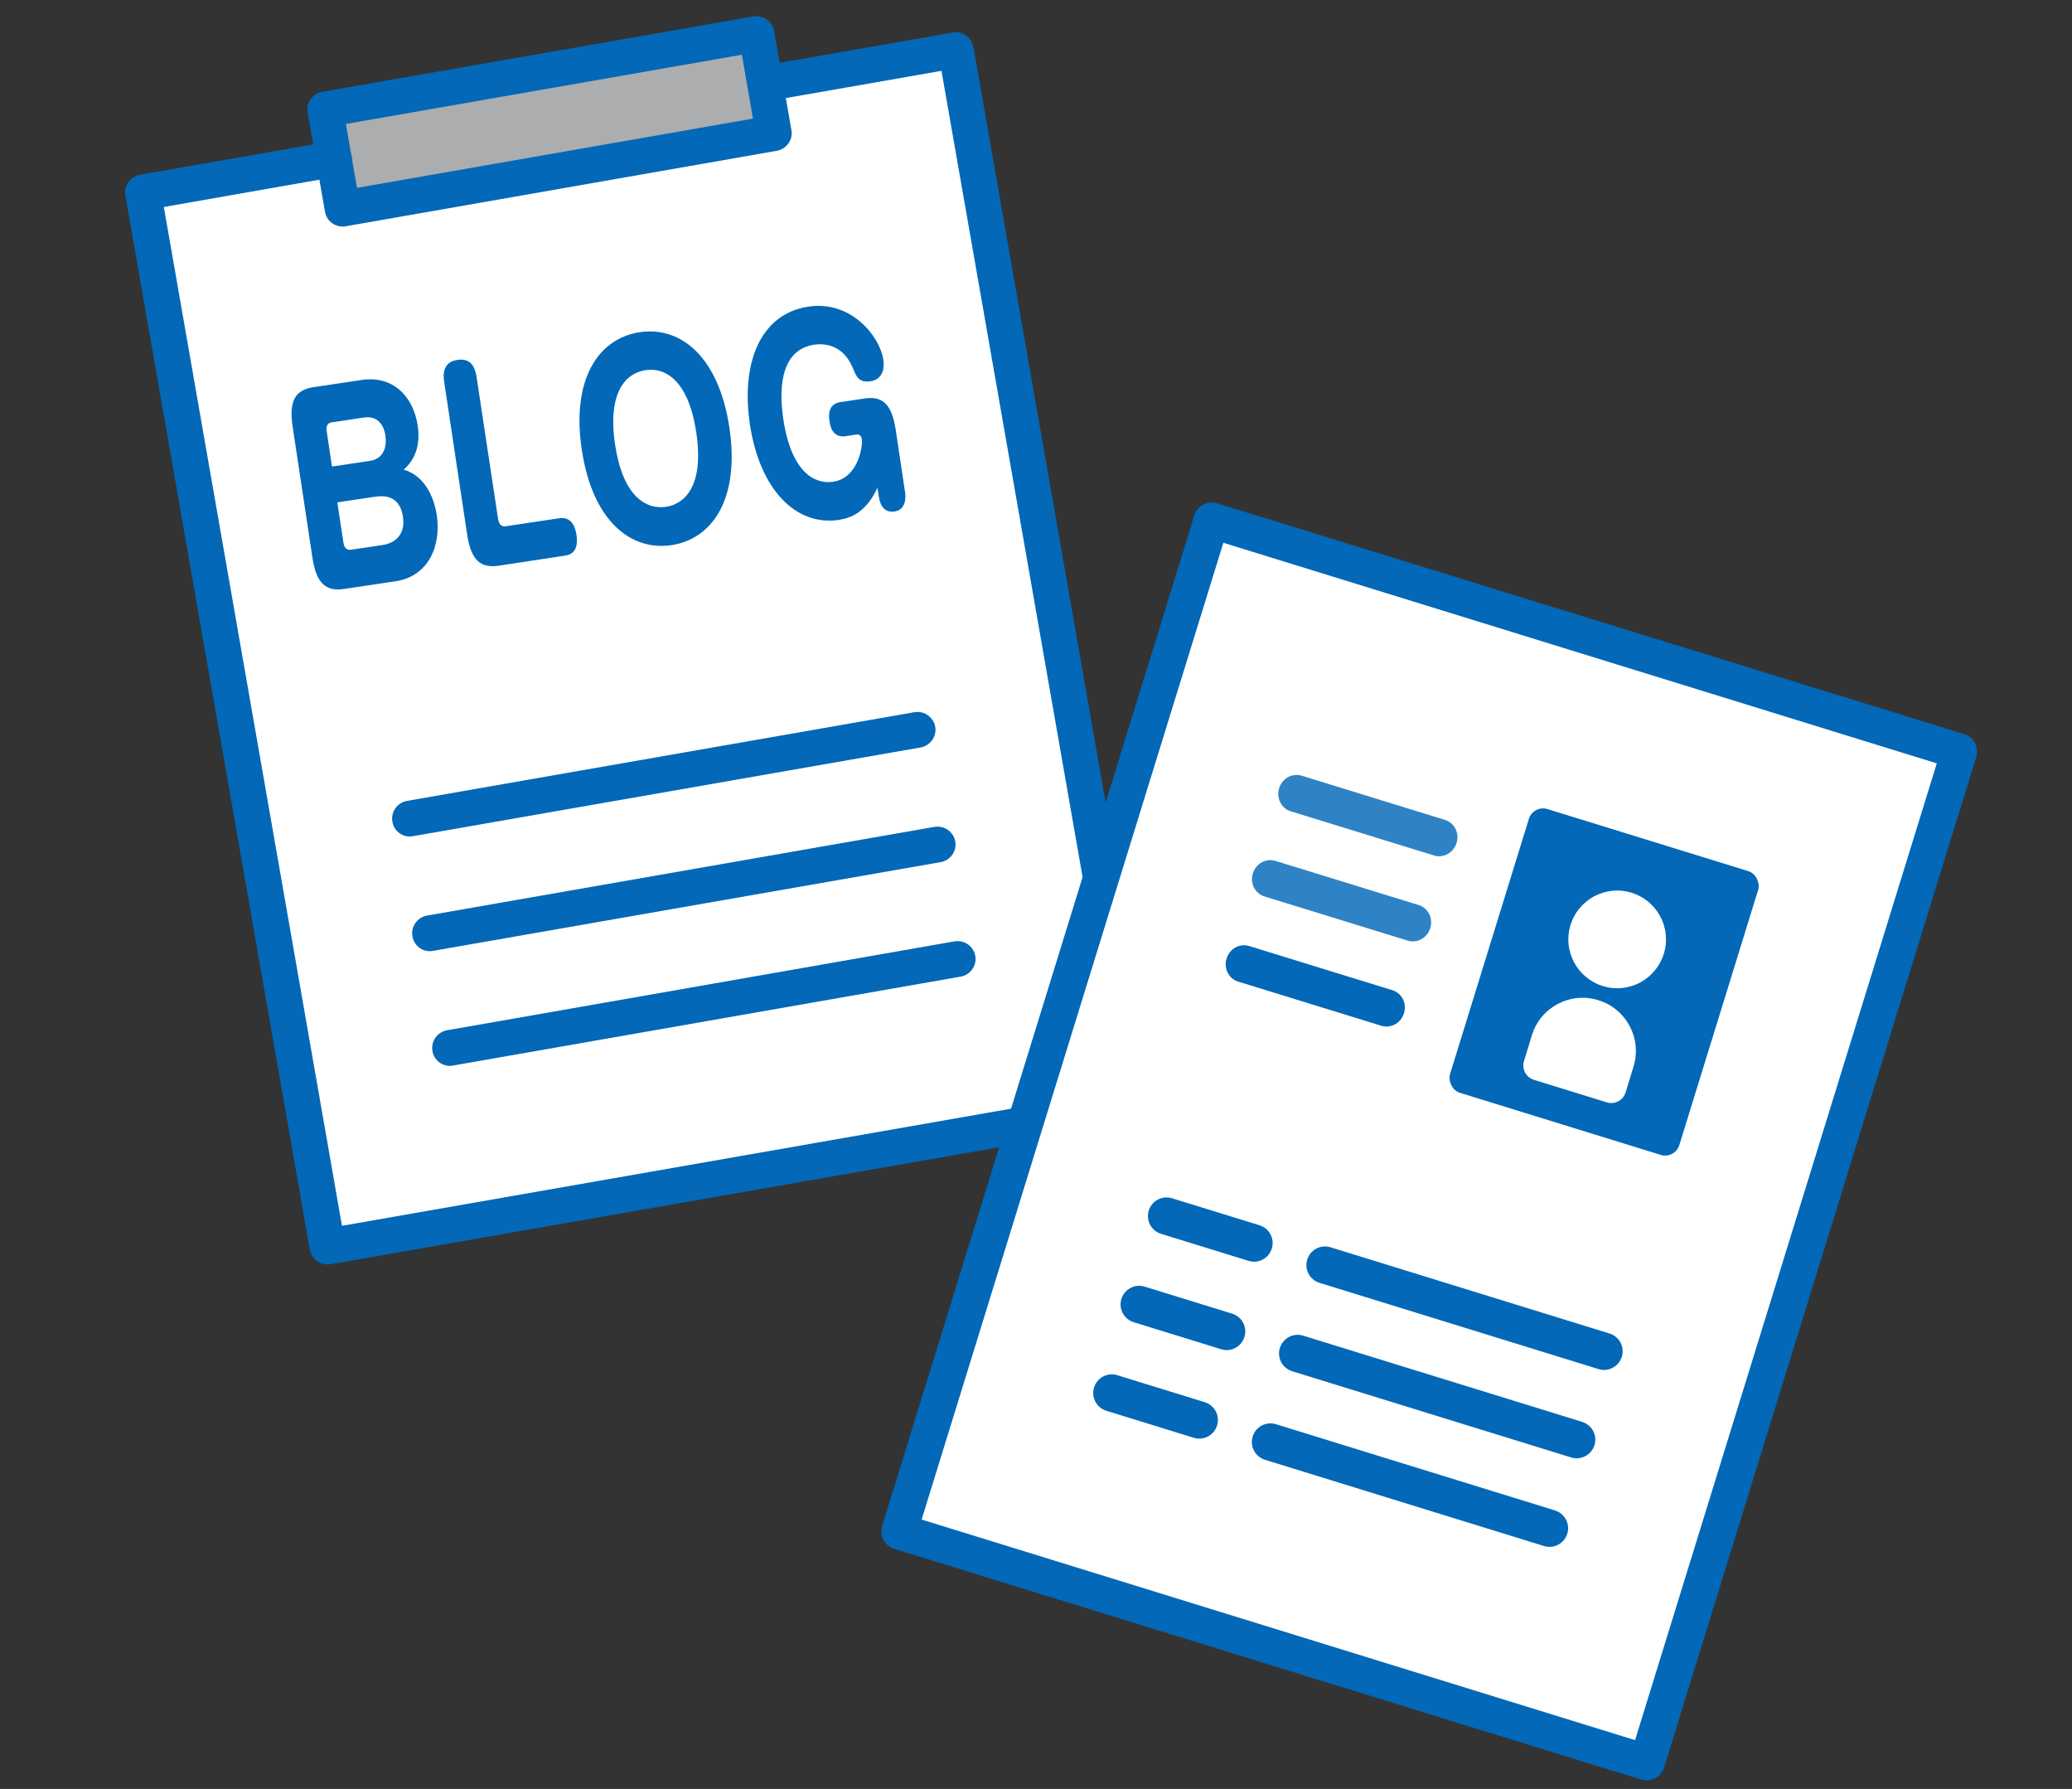
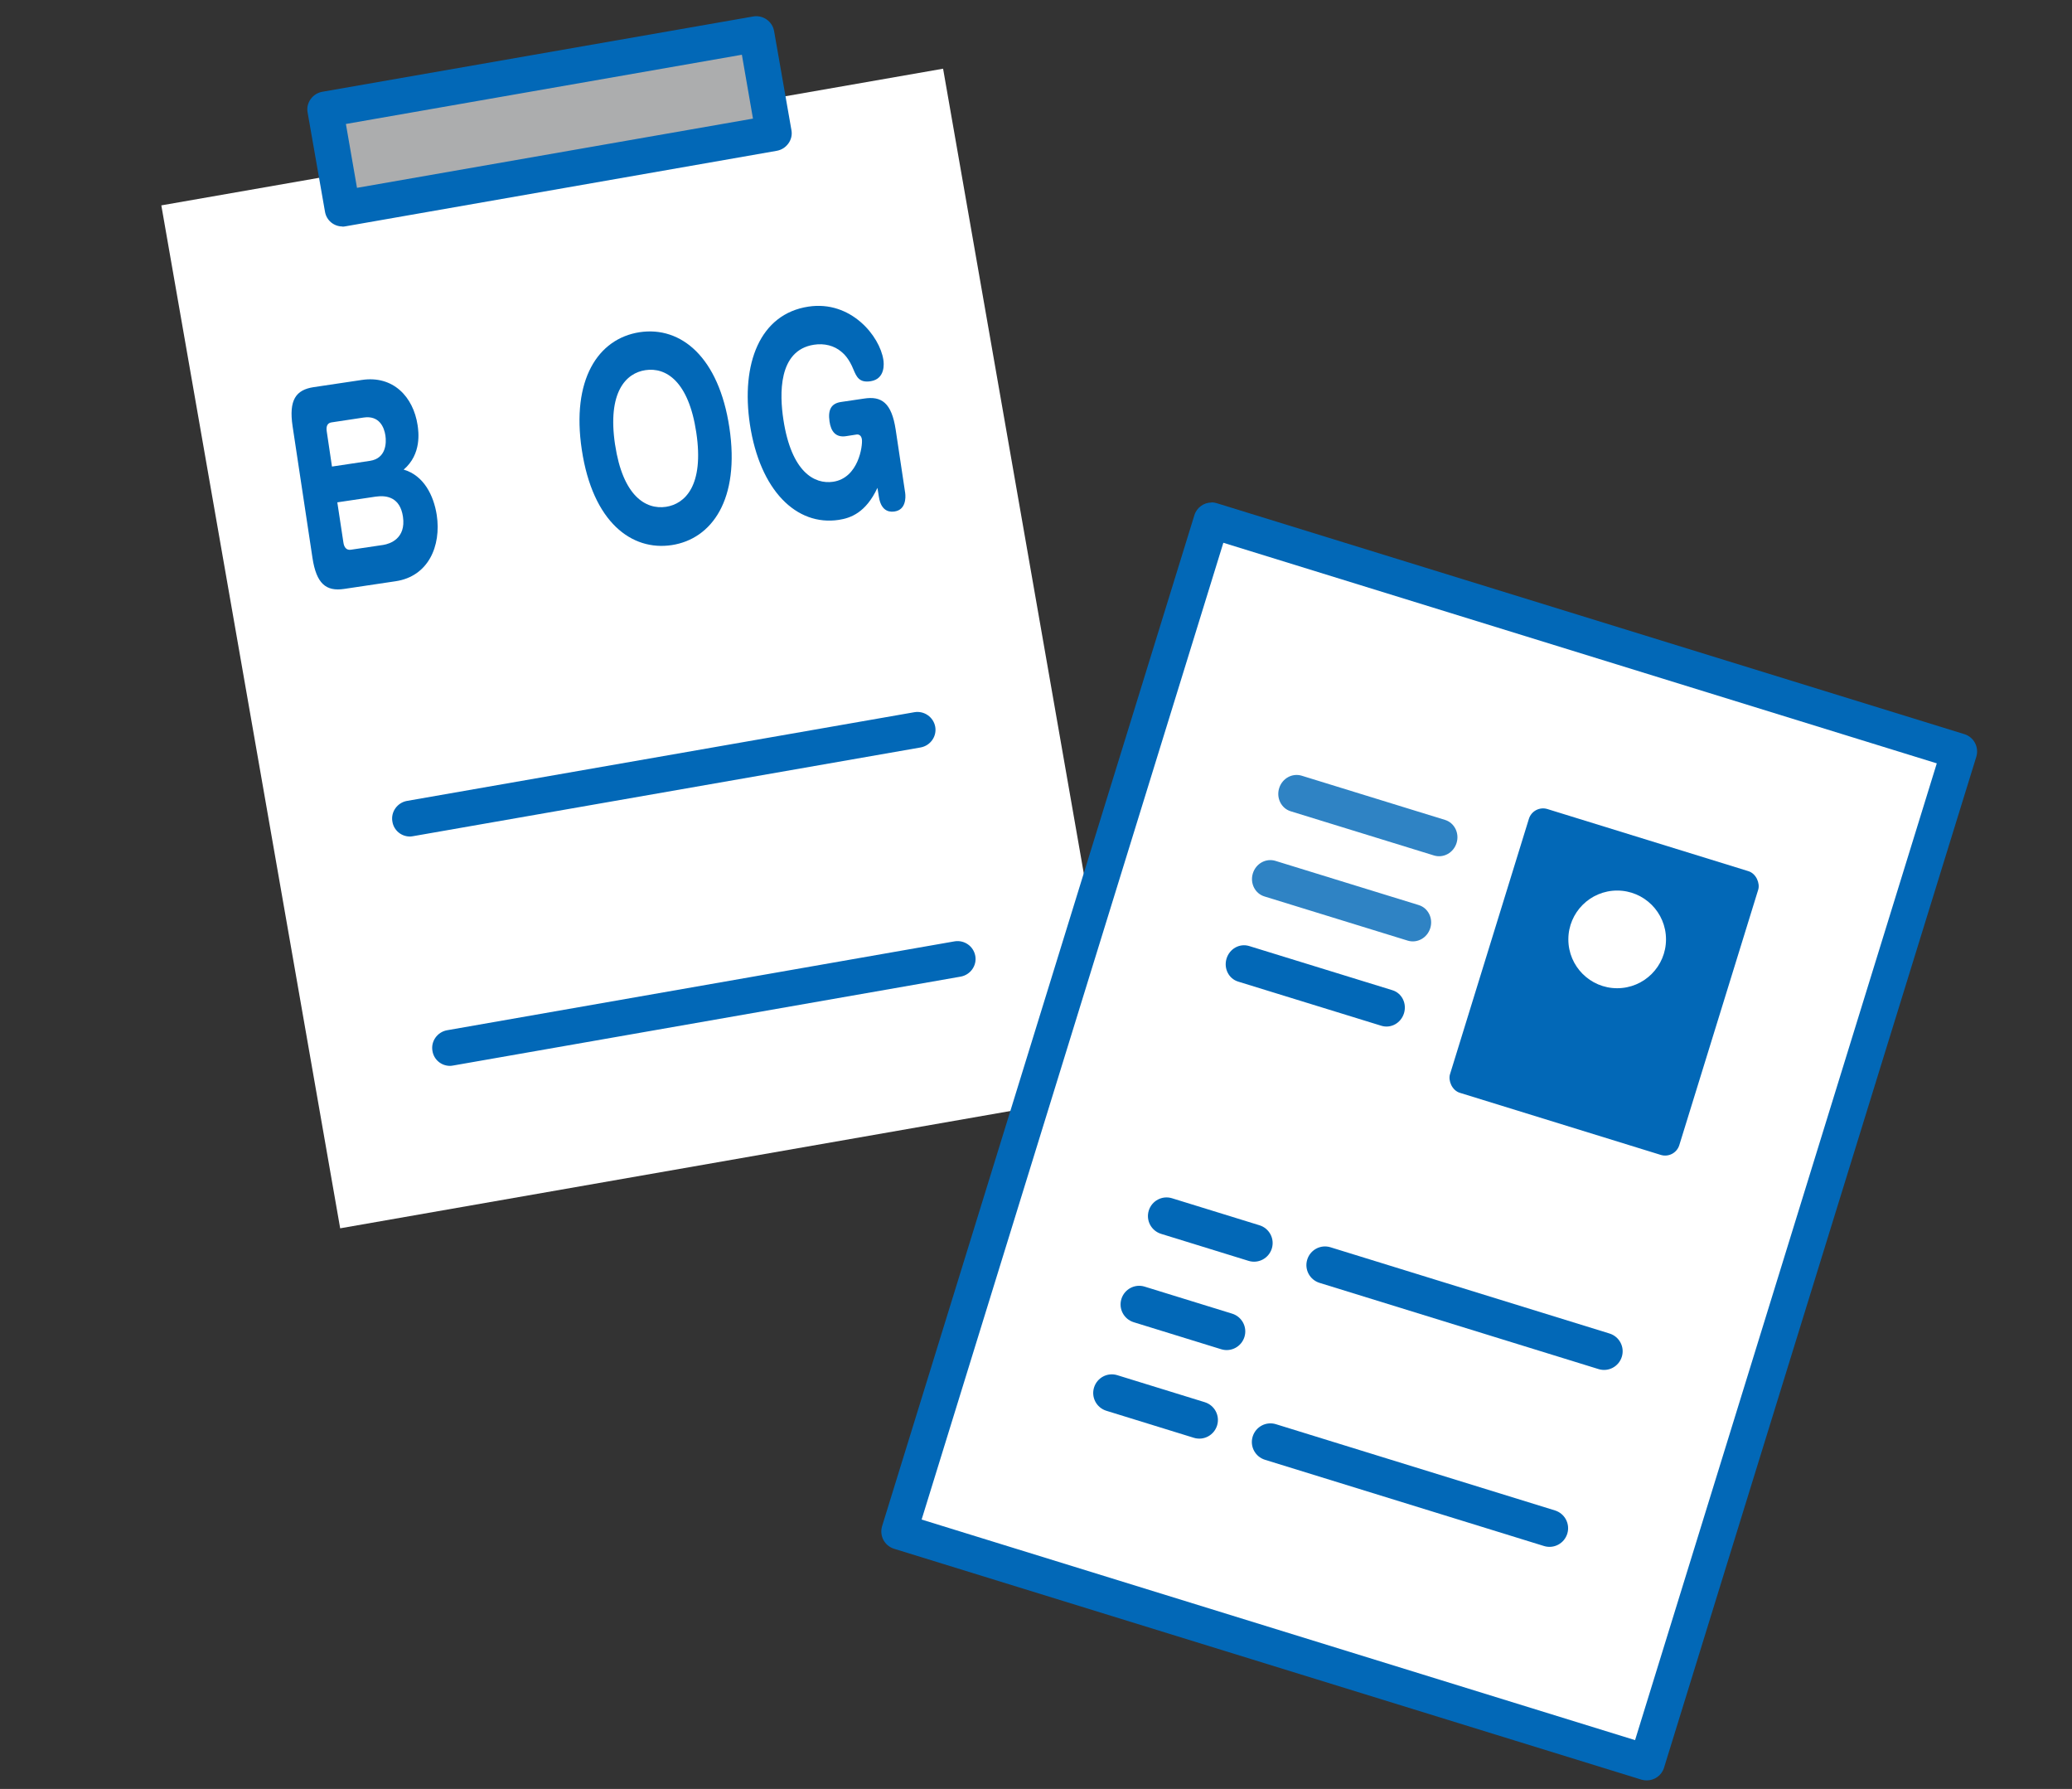
<svg xmlns="http://www.w3.org/2000/svg" id="a" data-name="レイヤー 1" viewBox="0 0 115.85 100">
  <rect x="0" y="0" width="115.85" height="100" fill="#333333" stroke="none" />
  <g>
    <rect x="19.37" y="4.86" width="22.7" height="3.85" transform="translate(-.71 5.4) rotate(-9.92)" fill="#acadae" stroke-width="0" />
    <path d="M62.74,61.01l-43.72,7.65L9.02,11.48l8.93-1.56.33,1.9c.08.48.54.8,1.02.72l24.11-4.22c.48-.08.8-.54.72-1.02l-.33-1.9,8.93-1.56,10,57.18Z" fill="#fff" stroke-width="0" />
    <g>
-       <path d="M18.3,70.68c-.2,0-.41-.06-.57-.18-.22-.15-.36-.38-.41-.65L7.01,10.93c-.1-.54.27-1.06.81-1.16l10.68-1.87c.55-.09,1.06.27,1.16.81.1.54-.27,1.06-.81,1.16l-9.69,1.7,9.96,56.95,43.49-7.61L52.64,3.96l-9.26,1.62c-.55.09-1.06-.27-1.16-.81-.1-.54.27-1.06.81-1.16l10.24-1.79c.26-.05.53.01.75.17s.36.38.41.65l10.31,58.92c.1.54-.27,1.06-.81,1.16l-45.46,7.95c-.06.01-.11.01-.17.01Z" fill="#0268b7" stroke-width="0" />
      <path d="M25.16,59.58c-.48,0-.9-.34-.98-.83-.1-.54.27-1.06.81-1.16l28.38-4.97c.55-.09,1.06.27,1.16.81s-.27,1.06-.81,1.16l-28.38,4.97c-.06.01-.12.02-.17.02Z" fill="#0268b7" stroke-width="0" />
-       <path d="M24.04,53.17c-.48,0-.9-.34-.98-.83-.1-.54.27-1.06.81-1.16l28.38-4.96c.54-.09,1.06.27,1.16.81.1.54-.27,1.06-.81,1.16l-28.38,4.96c-.06.01-.12.02-.17.02Z" fill="#0268b7" stroke-width="0" />
      <path d="M22.92,46.76c-.48,0-.9-.34-.98-.83-.1-.54.27-1.06.81-1.16l28.38-4.96c.54-.09,1.06.27,1.16.81s-.27,1.06-.81,1.16l-28.38,4.96c-.06.01-.12.02-.17.02Z" fill="#0268b7" stroke-width="0" />
      <path d="M19.15,12.66c-.48,0-.9-.34-.98-.83l-.97-5.54c-.05-.26.01-.53.17-.75s.38-.36.65-.41L42.12.92c.54-.09,1.06.27,1.16.81l.97,5.54c.05.26-.01.53-.17.75s-.38.36-.65.41l-24.11,4.22c-.06.01-.12.02-.17.02ZM19.34,6.93l.62,3.57,22.14-3.87-.62-3.57-22.14,3.87Z" fill="#0268b7" stroke-width="0" />
    </g>
  </g>
  <g>
    <rect x="58.12" y="34.23" width="43.58" height="59.14" rx=".95" ry=".95" transform="translate(22.4 -20.75) rotate(17.17)" fill="#fff" stroke-width="0" />
    <path d="M68.4,30.34l39.89,12.33-16.87,54.6-39.89-12.33,16.87-54.6M67.74,28.09c-.43,0-.83.28-.96.71l-17.46,56.51c-.16.53.13,1.09.66,1.26l41.8,12.91c.1.03.2.04.3.04.43,0,.83-.28.96-.71l17.46-56.51c.16-.53-.13-1.09-.66-1.26l-41.8-12.91c-.1-.03-.2-.05-.3-.05h0Z" fill="#0268b7" stroke-width="0" />
    <g>
      <path d="M80.18,47.82l-8.01-2.47c-.53-.16-.82-.74-.65-1.29s.73-.86,1.26-.7l8.01,2.47c.53.16.82.74.65,1.29s-.73.86-1.26.7Z" fill="#0268b7" opacity=".82" stroke-width="0" />
      <path d="M78.71,52.58l-8.01-2.47c-.53-.16-.82-.74-.65-1.29s.73-.86,1.26-.7l8.01,2.47c.53.16.82.74.65,1.29s-.73.86-1.26.7Z" fill="#0268b7" opacity=".82" stroke-width="0" />
      <path d="M77.24,57.34l-8.01-2.47c-.53-.16-.82-.74-.65-1.29s.73-.86,1.26-.7l8.01,2.47c.53.16.82.74.65,1.29s-.73.86-1.26.7Z" fill="#0268b7" stroke-width="0" />
    </g>
    <g>
      <path d="M70.42,68.49l-4.89-1.51c-.55-.17-1.13.14-1.3.69s.14,1.13.69,1.3l4.89,1.51c.55.17,1.13-.14,1.3-.69s-.14-1.13-.69-1.3Z" fill="#0268b7" stroke-width="0" />
-       <path d="M89.99,74.54l-15.6-4.82c-.55-.17-1.13.14-1.3.69s.14,1.13.69,1.3l15.6,4.82c.55.17,1.13-.14,1.3-.69s-.14-1.13-.69-1.3Z" fill="#0268b7" stroke-width="0" />
+       <path d="M89.99,74.54l-15.6-4.82c-.55-.17-1.13.14-1.3.69s.14,1.13.69,1.3l15.6,4.82c.55.17,1.13-.14,1.3-.69s-.14-1.13-.69-1.3" fill="#0268b7" stroke-width="0" />
    </g>
    <g>
      <path d="M68.89,73.43l-4.89-1.51c-.55-.17-1.13.14-1.3.69s.14,1.13.69,1.3l4.89,1.51c.55.17,1.13-.14,1.3-.69s-.14-1.13-.69-1.3Z" fill="#0268b7" stroke-width="0" />
-       <path d="M88.46,79.48l-15.6-4.82c-.55-.17-1.13.14-1.3.69s.14,1.13.69,1.3l15.6,4.82c.55.17,1.13-.14,1.3-.69s-.14-1.13-.69-1.3Z" fill="#0268b7" stroke-width="0" />
    </g>
    <g>
      <path d="M67.36,78.38l-4.89-1.51c-.55-.17-1.13.14-1.3.69s.14,1.13.69,1.3l4.89,1.51c.55.17,1.13-.14,1.3-.69s-.14-1.13-.69-1.3Z" fill="#0268b7" stroke-width="0" />
      <path d="M86.94,84.43l-15.6-4.82c-.55-.17-1.13.14-1.3.69s.14,1.13.69,1.3l15.6,4.82c.55.17,1.13-.14,1.3-.69s-.14-1.13-.69-1.3Z" fill="#0268b7" stroke-width="0" />
    </g>
    <g>
      <rect x="82.98" y="46.59" width="13.42" height="16.6" rx=".83" ry=".83" transform="translate(20.2 -24.03) rotate(17.17)" fill="#0268b7" stroke-width="0" />
      <circle cx="90.42" cy="52.51" r="2.73" fill="#fff" stroke-width="0" />
-       <path d="M85.21,59.31l.44-1.44c.48-1.57,2.15-2.45,3.72-1.96h0c1.57.48,2.45,2.15,1.96,3.72l-.44,1.44c-.14.44-.61.69-1.05.55l-4.08-1.26c-.44-.14-.69-.61-.55-1.05Z" fill="#fff" stroke-width="0" />
    </g>
  </g>
  <g>
    <path d="M19.24,32.92c-1.01.15-1.55-.29-1.77-1.74l-1.11-7.35c-.22-1.47.18-2.04,1.18-2.19l2.68-.4c1.76-.27,2.89.94,3.13,2.53.05.35.24,1.61-.78,2.48,1.13.33,1.68,1.45,1.85,2.54.26,1.73-.47,3.43-2.3,3.7l-2.88.43ZM18.56,26.08l2.13-.32c.9-.14.92-1,.86-1.41-.07-.48-.35-1.14-1.22-1.01l-1.79.27c-.22.03-.32.2-.27.51l.29,1.95ZM18.86,28.08l.34,2.24c.04.29.18.44.41.41l1.82-.27c.37-.06,1.28-.35,1.1-1.58-.16-1.07-.89-1.21-1.52-1.12l-2.15.32Z" fill="#0268b7" stroke-width="0" />
-     <path d="M27.85,29.01c.05.3.19.44.41.41l3-.45c.49-.07.85.17.97.92.11.75-.13,1.1-.65,1.17l-3.69.56c-1.01.15-1.55-.28-1.77-1.74l-1.28-8.5c-.06-.39-.12-1.13.72-1.26.65-.1.98.23,1.09.98l1.2,7.92Z" fill="#0268b7" stroke-width="0" />
    <path d="M40.78,23.89c.61,4.04-.99,6.24-3.22,6.58-2.23.34-4.42-1.27-5.03-5.33-.59-3.91.9-6.21,3.23-6.57,2.33-.35,4.43,1.41,5.02,5.32ZM34.39,24.85c.43,2.87,1.71,3.65,2.85,3.48,1.05-.16,2.14-1.17,1.69-4.16-.43-2.87-1.7-3.65-2.84-3.48-1.09.16-2.14,1.23-1.7,4.17Z" fill="#0268b7" stroke-width="0" />
    <path d="M47.31,24.38c-.57.09-.85-.25-.93-.82-.1-.69.12-1.01.64-1.09l1.29-.19c.97-.15,1.54.22,1.77,1.74l.53,3.53c.04.28.03.95-.59,1.04-.14.02-.74.11-.88-.82l-.08-.5c-.65,1.39-1.5,1.69-2.16,1.79-2.38.36-4.41-1.66-4.97-5.33-.51-3.39.55-6.18,3.27-6.59,2.38-.36,3.99,1.65,4.19,2.97.03.17.13,1.07-.71,1.2-.64.1-.79-.25-.96-.65-.24-.6-.52-.87-.68-1-.4-.34-.95-.48-1.53-.39-2.02.31-1.92,2.8-1.71,4.18.45,2.96,1.75,3.63,2.78,3.48,1.42-.21,1.66-2.01,1.61-2.37-.03-.22-.17-.29-.3-.27l-.58.09Z" fill="#0268b7" stroke-width="0" />
  </g>
</svg>